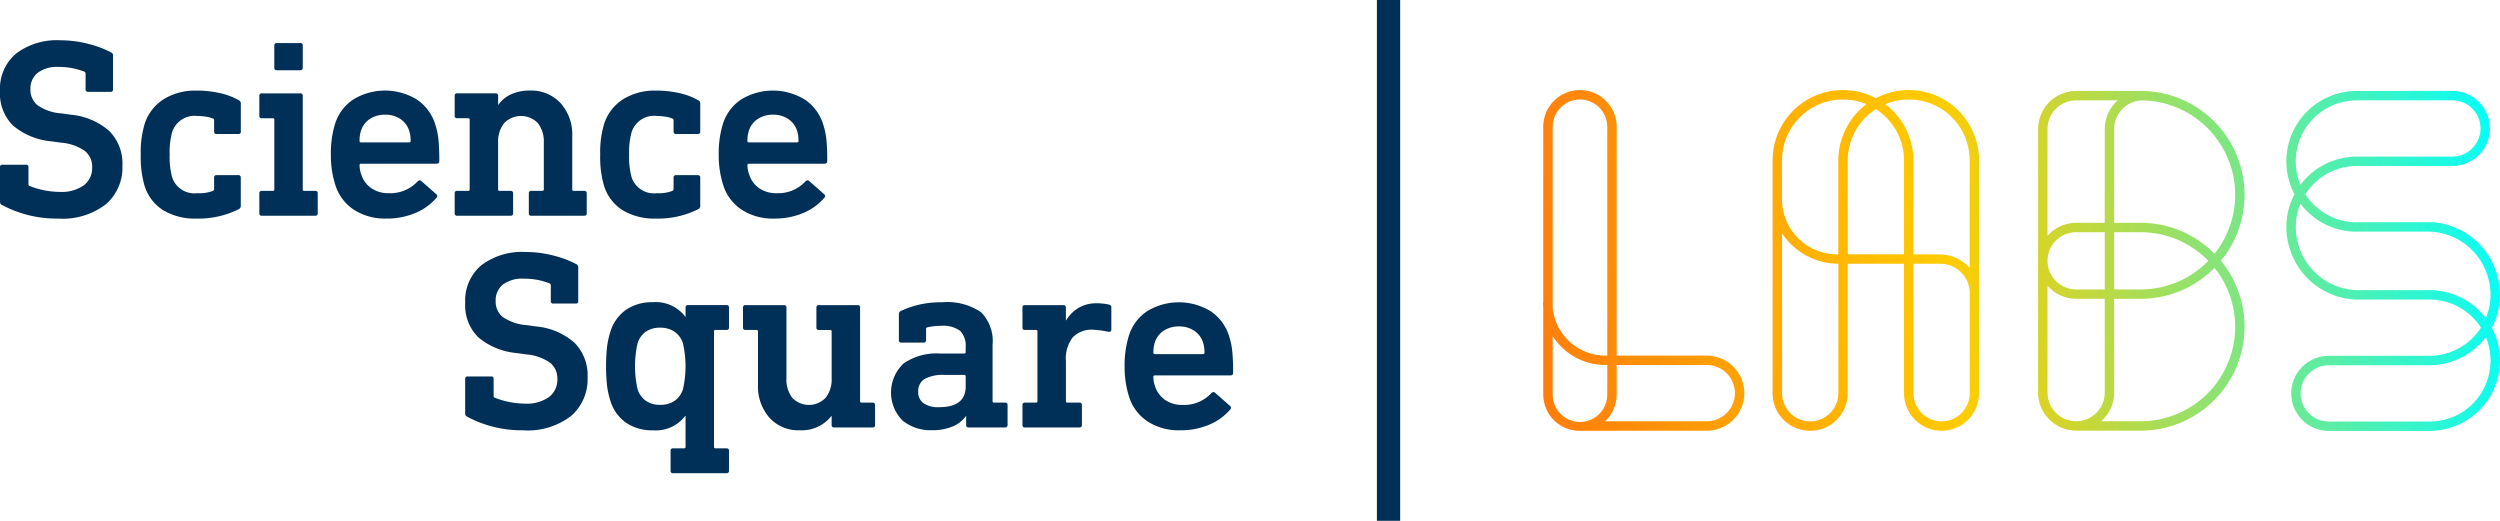
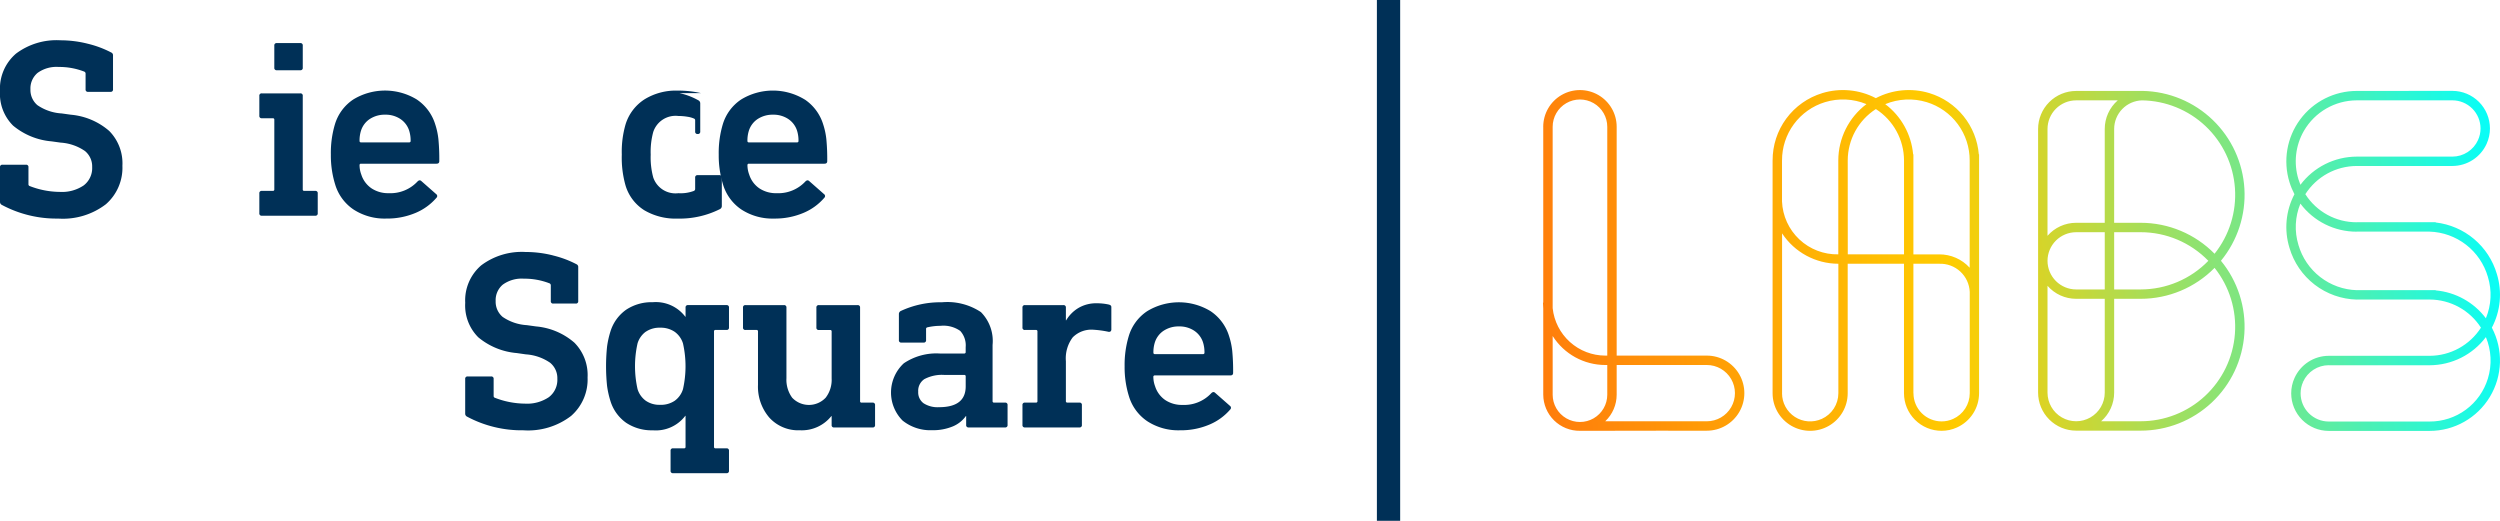
<svg xmlns="http://www.w3.org/2000/svg" id="grfx-logo-science-square-main-menu" width="265.504" height="55.311" viewBox="0 0 265.504 55.311">
  <defs>
    <clipPath id="clip-path">
      <path id="Path_4122" data-name="Path 4122" d="M434.067 49.693h10.711a7.507 7.507 0 0 0 5.979-2.991 6.493 6.493 0 0 1 .212 4.4l.477.148-.477-.147a6.444 6.444 0 0 1-6.19 4.566h-10.712a2.992 2.992 0 0 1-2.988-2.99 2.945 2.945 0 0 1 .265-1.223l-.455-.206.455.2a2.994 2.994 0 0 1 2.723-1.763m2.967-15.186v1h7.744a6.661 6.661 0 0 1 6.19 4.8l.477-.147-.477.148a6.49 6.49 0 0 1-.212 4.4 7.514 7.514 0 0 0-5.333-2.961v-.028h-8.39v1h7.744a6.5 6.5 0 0 1 5.456 2.988 6.5 6.5 0 0 1-5.456 2.989h-10.71a3.993 3.993 0 0 0-3.634 2.352 3.946 3.946 0 0 0-.353 1.635 3.993 3.993 0 0 0 3.987 3.989h10.711a7.477 7.477 0 0 0 6.615-10.96v-.012a7.484 7.484 0 0 0 .53-5.687 7.681 7.681 0 0 0-6.5-5.478v-.027ZM404.2 52.6V41.254a4.03 4.03 0 0 0 3.04 1.382h3.039V52.6a3.039 3.039 0 0 1-6.079 0m7.078 0v-9.964h2.812a11.006 11.006 0 0 0 7.853-3.287 10.036 10.036 0 0 1-7.853 16.291h-4.194a4.032 4.032 0 0 0 1.382-3.039m-7.078-14a3.042 3.042 0 0 1 3.04-3.038h3.039v6.079h-3.039a3.044 3.044 0 0 1-3.04-3.042m7.078-3.038h2.812a10.014 10.014 0 0 1 7.191 3.039 10.013 10.013 0 0 1-7.191 3.04h-2.812Zm0-10.964a3.042 3.042 0 0 1 2.958-3.037 10.035 10.035 0 0 1 7.706 16.29 11 11 0 0 0-7.853-3.288h-2.812Zm-7.078 0a3.042 3.042 0 0 1 3.04-3.038h4.42a4.029 4.029 0 0 0-1.382 3.038v9.965h-3.039a4.03 4.03 0 0 0-3.04 1.382Zm10.031-4.037h-6.992a4.043 4.043 0 0 0-4.039 4.038V52.6a4.043 4.043 0 0 0 4.039 4.038h6.85a11.034 11.034 0 0 0 8.53-18.041 11.034 11.034 0 0 0-8.3-18.039h-.085m22.806 1h10.16a2.992 2.992 0 0 1 2.988 2.989 2.956 2.956 0 0 1-.265 1.224l.444.2-.444-.2a2.994 2.994 0 0 1-2.723 1.764h-10.16a7.506 7.506 0 0 0-5.98 2.993q-.118-.284-.21-.582l-.477.147.477-.147a6.492 6.492 0 0 1 .581-5.148l-.4-.232.4.232a6.5 6.5 0 0 1 5.609-3.239m0-1a7.48 7.48 0 0 0-7.145 9.682 7.6 7.6 0 0 0 .53 1.288 7.488 7.488 0 0 0-.53 5.69 7.654 7.654 0 0 0 7.145 5.5v-1a6.66 6.66 0 0 1-6.19-4.8l-.47.144.47-.145a6.5 6.5 0 0 1 .207-4.391 7.44 7.44 0 0 0 5.983 2.98v-1a6.442 6.442 0 0 1-5.46-2.983 6.5 6.5 0 0 1 5.46-2.995h10.16a4 4 0 0 0 3.634-2.353 3.952 3.952 0 0 0 .353-1.635 3.993 3.993 0 0 0-3.987-3.988Zm-85.393 32.258v-6.23a6.622 6.622 0 0 0 5.592 3.079h.207v3.152a2.9 2.9 0 1 1-5.8 0m0-9.185V24.368a2.9 2.9 0 0 1 5.8 0v24.3h-.207a5.631 5.631 0 0 1-5.592-5.034m-1-19.263v18.672h-.03c0 .215.01.429.03.639v9.135a3.852 3.852 0 0 0 3.9 3.838c.26 0 .488.007.761 0l8.616-.014v-1h-6.694a3.891 3.891 0 0 0 1.214-2.826v-3.15h9.572a2.989 2.989 0 1 1 0 5.978h-4.093v1h4.093a3.988 3.988 0 1 0 0-7.976h-9.572v-24.3a3.9 3.9 0 0 0-7.8 0m39.313 28.3V38.914h2.743a3.125 3.125 0 0 1 3.24 2.988v10.766a2.993 2.993 0 0 1-1.763 2.723l.206.456-.206-.456a2.961 2.961 0 0 1-1.225.265 2.992 2.992 0 0 1-2.988-2.988m-13.954 0V35.684a7.166 7.166 0 0 0 5.978 3.229v13.755a2.994 2.994 0 0 1-1.763 2.723l.2.456-.205-.456a2.984 2.984 0 0 1-4.214-2.723m6.977-24.728a6.5 6.5 0 0 1 2.988-5.456 6.5 6.5 0 0 1 2.99 5.456v9.976h-5.973Zm3.986-5.978a6.538 6.538 0 0 1 4.4-.212 6.446 6.446 0 0 1 4.564 6.19v11.394a4.344 4.344 0 0 0-3.24-1.418h-2.736V27.293h-.029a7.508 7.508 0 0 0-2.963-5.332m-6.69-1.167.147.477-.147-.477a7.44 7.44 0 0 0-5.27 7.145h1a6.446 6.446 0 0 1 4.566-6.19 6.538 6.538 0 0 1 4.4.212 7.5 7.5 0 0 0-2.99 5.978v9.975a5.856 5.856 0 0 1-5.978-5.623v-4.352h-1v24.729a3.988 3.988 0 0 0 7.976 0V38.914h5.978v13.754a3.991 3.991 0 0 0 3.988 3.987 3.951 3.951 0 0 0 1.636-.353 3.994 3.994 0 0 0 2.351-3.634V27.293h-.028a7.434 7.434 0 0 0-5.242-6.5l-.147.476.147-.477a7.551 7.551 0 0 0-5.688.531h-.011a7.543 7.543 0 0 0-5.687-.531" transform="translate(-350.617 -20.468)" stroke="#fff" stroke-width="1" fill="url('#linear-gradient')" />
    </clipPath>
    <clipPath id="clip-path-2">
      <path id="Rectangle_1772" data-name="Rectangle 1772" fill="#003057" d="M0 0h265.504v55.311H0z" />
    </clipPath>
    <linearGradient id="linear-gradient" x1="1.041" y1="1.256" x2="-.118" y2="1.294" gradientUnits="objectBoundingBox">
      <stop offset="0" stop-color="#0ff" />
      <stop offset=".51" stop-color="#fc0" />
      <stop offset="1" stop-color="#ff640f" />
    </linearGradient>
  </defs>
  <g id="Group_3432" data-name="Group 3432" transform="translate(163.866 9.566)">
    <g id="Group_3431" data-name="Group 3431" clip-path="url('#clip-path')">
      <path id="Rectangle_1771" data-name="Rectangle 1771" transform="translate(0 -.25)" fill="url('#linear-gradient')" d="M0 0h101.637v36.452H0z" />
    </g>
  </g>
  <g id="Group_3434" data-name="Group 3434">
    <g id="Group_3433" data-name="Group 3433" clip-path="url('#clip-path-2')">
      <path id="Path_4123" data-name="Path 4123" d="M9.319 9.52a10.864 10.864 0 0 1 2.495.931.317.317 0 0 1 .188.323v3.587a.238.238 0 0 1-.27.269H9.359a.238.238 0 0 1-.27-.269v-1.646a.23.23 0 0 0-.162-.243 7.34 7.34 0 0 0-2.7-.485 3.414 3.414 0 0 0-2.239.633 2.151 2.151 0 0 0-.755 1.74 2.106 2.106 0 0 0 .742 1.686 5.071 5.071 0 0 0 2.576.877l.971.135a7.165 7.165 0 0 1 4.078 1.726 4.887 4.887 0 0 1 1.4 3.695 5.141 5.141 0 0 1-1.753 4.086 7.507 7.507 0 0 1-5.07 1.524 12.3 12.3 0 0 1-5.989-1.456.353.353 0 0 1-.188-.325V22.64a.239.239 0 0 1 .27-.27h2.482a.239.239 0 0 1 .27.27v1.807a.19.19 0 0 0 .135.189 8.984 8.984 0 0 0 3.182.62 4.129 4.129 0 0 0 2.549-.688 2.312 2.312 0 0 0 .9-1.955 2.114 2.114 0 0 0-.768-1.7 5.124 5.124 0 0 0-2.576-.89l-.971-.135a7.352 7.352 0 0 1-4.083-1.671A4.764 4.764 0 0 1 0 14.549a4.894 4.894 0 0 1 1.7-3.978 7.162 7.162 0 0 1 4.72-1.416 11.818 11.818 0 0 1 2.9.365" transform="translate(0 -4.876)" fill="#003057" />
-       <path id="Path_4124" data-name="Path 4124" d="M40.39 20.852a7.225 7.225 0 0 1 2 .755.366.366 0 0 1 .216.351v2.967a.238.238 0 0 1-.27.269h-2.297a.238.238 0 0 1-.27-.269v-1.186a.191.191 0 0 0-.135-.189 2.685 2.685 0 0 0-.688-.189 5.679 5.679 0 0 0-.958-.08 2.493 2.493 0 0 0-2.671 1.7 8.035 8.035 0 0 0-.27 2.4 8.161 8.161 0 0 0 .27 2.428 2.494 2.494 0 0 0 2.671 1.672 3.981 3.981 0 0 0 1.646-.243.227.227 0 0 0 .135-.188v-1.216a.239.239 0 0 1 .27-.27h2.292a.239.239 0 0 1 .27.27v2.993a.365.365 0 0 1-.216.351 9.55 9.55 0 0 1-4.477 1 6.549 6.549 0 0 1-3.547-.89 4.7 4.7 0 0 1-1.983-2.616 10.749 10.749 0 0 1-.4-3.291 10.415 10.415 0 0 1 .4-3.209 4.854 4.854 0 0 1 2.009-2.656 6.36 6.36 0 0 1 3.52-.931 10.907 10.907 0 0 1 2.482.269" transform="translate(-17.03 -10.963)" fill="#003057" />
      <path id="Path_4125" data-name="Path 4125" d="M63.541 15.4v9.925a.143.143 0 0 0 .162.162h1.159a.239.239 0 0 1 .27.269v2.1a.238.238 0 0 1-.27.269H59.2a.238.238 0 0 1-.27-.269v-2.1a.238.238 0 0 1 .27-.269h1.159a.143.143 0 0 0 .162-.162v-7.39a.143.143 0 0 0-.162-.162H59.2a.239.239 0 0 1-.27-.27V15.4a.238.238 0 0 1 .27-.269h4.072a.238.238 0 0 1 .27.269m0-5.341v2.346a.238.238 0 0 1-.27.269H60.79a.238.238 0 0 1-.27-.269V10.06a.238.238 0 0 1 .27-.269h2.482a.238.238 0 0 1 .27.269" transform="translate(-31.388 -5.215)" fill="#003057" />
      <path id="Path_4126" data-name="Path 4126" d="M84.323 21.539a4.918 4.918 0 0 1 1.942 2.63 7.642 7.642 0 0 1 .337 1.564 22.087 22.087 0 0 1 .094 2.346c0 .18-.1.269-.3.269H78.39a.143.143 0 0 0-.162.162 2.879 2.879 0 0 0 .189 1 2.787 2.787 0 0 0 1.083 1.455 3.186 3.186 0 0 0 1.834.513 3.922 3.922 0 0 0 3.048-1.241c.144-.143.279-.162.4-.054l1.591 1.4a.246.246 0 0 1 .027.378 5.944 5.944 0 0 1-2.239 1.618 7.762 7.762 0 0 1-3.1.594 6.038 6.038 0 0 1-3.466-.958 4.885 4.885 0 0 1-1.955-2.656 10.369 10.369 0 0 1-.459-3.182 10.6 10.6 0 0 1 .431-3.21 4.83 4.83 0 0 1 1.955-2.643 6.477 6.477 0 0 1 6.757.014m-4.99 2.049a2.343 2.343 0 0 0-.944 1.227 3.484 3.484 0 0 0-.162 1.106.143.143 0 0 0 .162.162h5.1a.143.143 0 0 0 .162-.162 3.493 3.493 0 0 0-.162-1.106 2.348 2.348 0 0 0-.944-1.227 2.822 2.822 0 0 0-1.591-.445 2.87 2.87 0 0 0-1.618.445" transform="translate(-40.043 -10.962)" fill="#003057" />
-       <path id="Path_4127" data-name="Path 4127" d="M114.578 21.93a4.972 4.972 0 0 1 1.227 3.479v5.664a.143.143 0 0 0 .162.162h1.106a.239.239 0 0 1 .27.27v2.1a.239.239 0 0 1-.27.27h-5.61a.238.238 0 0 1-.27-.27V31.5a.239.239 0 0 1 .27-.27h1.16a.143.143 0 0 0 .162-.162V26.11a3.193 3.193 0 0 0-.62-2.063 2.494 2.494 0 0 0-3.6 0 3.142 3.142 0 0 0-.634 2.063v4.962a.143.143 0 0 0 .162.162h1.16a.239.239 0 0 1 .27.27v2.1a.239.239 0 0 1-.27.27h-5.664a.238.238 0 0 1-.27-.27V31.5a.239.239 0 0 1 .27-.27h1.16a.143.143 0 0 0 .162-.162v-7.39a.143.143 0 0 0-.162-.162h-1.16a.239.239 0 0 1-.27-.27v-2.1a.238.238 0 0 1 .27-.27h4.073a.239.239 0 0 1 .27.27v.944h.027a3.307 3.307 0 0 1 1.306-1.09 4.57 4.57 0 0 1 2.036-.418 4.217 4.217 0 0 1 3.277 1.349" transform="translate(-55.031 -10.962)" fill="#003057" />
-       <path id="Path_4128" data-name="Path 4128" d="M144.788 20.852a7.225 7.225 0 0 1 2 .755.366.366 0 0 1 .216.351v2.967a.238.238 0 0 1-.27.269h-2.292a.238.238 0 0 1-.27-.269v-1.186a.191.191 0 0 0-.135-.189 2.685 2.685 0 0 0-.688-.189 5.679 5.679 0 0 0-.958-.08 2.493 2.493 0 0 0-2.671 1.7 8.035 8.035 0 0 0-.27 2.4 8.161 8.161 0 0 0 .27 2.428 2.494 2.494 0 0 0 2.671 1.672 3.981 3.981 0 0 0 1.646-.243.227.227 0 0 0 .135-.188v-1.216a.239.239 0 0 1 .27-.27h2.292a.239.239 0 0 1 .27.27v2.993a.365.365 0 0 1-.216.351 9.55 9.55 0 0 1-4.477 1 6.549 6.549 0 0 1-3.547-.89 4.7 4.7 0 0 1-1.983-2.616 10.749 10.749 0 0 1-.4-3.291 10.415 10.415 0 0 1 .4-3.209 4.854 4.854 0 0 1 2.009-2.656 6.36 6.36 0 0 1 3.52-.931 10.907 10.907 0 0 1 2.482.269" transform="translate(-72.637 -10.963)" fill="#003057" />
+       <path id="Path_4128" data-name="Path 4128" d="M144.788 20.852a7.225 7.225 0 0 1 2 .755.366.366 0 0 1 .216.351v2.967a.238.238 0 0 1-.27.269a.238.238 0 0 1-.27-.269v-1.186a.191.191 0 0 0-.135-.189 2.685 2.685 0 0 0-.688-.189 5.679 5.679 0 0 0-.958-.08 2.493 2.493 0 0 0-2.671 1.7 8.035 8.035 0 0 0-.27 2.4 8.161 8.161 0 0 0 .27 2.428 2.494 2.494 0 0 0 2.671 1.672 3.981 3.981 0 0 0 1.646-.243.227.227 0 0 0 .135-.188v-1.216a.239.239 0 0 1 .27-.27h2.292a.239.239 0 0 1 .27.27v2.993a.365.365 0 0 1-.216.351 9.55 9.55 0 0 1-4.477 1 6.549 6.549 0 0 1-3.547-.89 4.7 4.7 0 0 1-1.983-2.616 10.749 10.749 0 0 1-.4-3.291 10.415 10.415 0 0 1 .4-3.209 4.854 4.854 0 0 1 2.009-2.656 6.36 6.36 0 0 1 3.52-.931 10.907 10.907 0 0 1 2.482.269" transform="translate(-72.637 -10.963)" fill="#003057" />
      <path id="Path_4129" data-name="Path 4129" d="M172.476 21.539a4.918 4.918 0 0 1 1.942 2.63 7.642 7.642 0 0 1 .337 1.564 22.087 22.087 0 0 1 .094 2.346c0 .18-.1.269-.3.269h-8.011a.143.143 0 0 0-.162.162 2.879 2.879 0 0 0 .189 1 2.789 2.789 0 0 0 1.079 1.456 3.188 3.188 0 0 0 1.834.513 3.924 3.924 0 0 0 3.048-1.241c.143-.143.278-.162.4-.054l1.591 1.4a.247.247 0 0 1 .027.378 5.945 5.945 0 0 1-2.239 1.618 7.76 7.76 0 0 1-3.1.594 6.037 6.037 0 0 1-3.466-.958 4.888 4.888 0 0 1-1.955-2.656 10.384 10.384 0 0 1-.458-3.182 10.58 10.58 0 0 1 .431-3.21 4.83 4.83 0 0 1 1.955-2.643 6.478 6.478 0 0 1 6.758.014m-4.99 2.049a2.343 2.343 0 0 0-.944 1.227 3.484 3.484 0 0 0-.162 1.106.143.143 0 0 0 .162.162h5.1a.143.143 0 0 0 .162-.162 3.493 3.493 0 0 0-.162-1.106 2.348 2.348 0 0 0-.944-1.227 2.822 2.822 0 0 0-1.591-.445 2.87 2.87 0 0 0-1.618.445" transform="translate(-86.996 -10.962)" fill="#003057" />
      <path id="Path_4130" data-name="Path 4130" d="M115.034 57.633a10.852 10.852 0 0 1 2.494.931.317.317 0 0 1 .189.323v3.587a.238.238 0 0 1-.27.269h-2.373a.238.238 0 0 1-.27-.269v-1.646a.23.23 0 0 0-.162-.243 7.349 7.349 0 0 0-2.7-.485 3.411 3.411 0 0 0-2.239.634 2.15 2.15 0 0 0-.755 1.74 2.107 2.107 0 0 0 .742 1.686 5.067 5.067 0 0 0 2.576.876l.971.135a7.163 7.163 0 0 1 4.073 1.726 4.887 4.887 0 0 1 1.4 3.695 5.14 5.14 0 0 1-1.753 4.086 7.507 7.507 0 0 1-5.07 1.524 12.3 12.3 0 0 1-5.987-1.456.348.348 0 0 1-.188-.323v-3.669a.239.239 0 0 1 .27-.27h2.481a.239.239 0 0 1 .27.27v1.807a.191.191 0 0 0 .135.189 9 9 0 0 0 3.182.62 4.133 4.133 0 0 0 2.549-.687 2.311 2.311 0 0 0 .9-1.955 2.113 2.113 0 0 0-.768-1.7 5.121 5.121 0 0 0-2.576-.89l-.964-.138a7.353 7.353 0 0 1-4.086-1.672 4.764 4.764 0 0 1-1.389-3.667 4.891 4.891 0 0 1 1.7-3.978 7.16 7.16 0 0 1 4.72-1.416 11.726 11.726 0 0 1 2.9.363" transform="translate(-56.308 -30.504)" fill="#003057" />
      <path id="Path_4131" data-name="Path 4131" d="M146.137 70.229h.027v-.971a.238.238 0 0 1 .27-.27h4.072a.239.239 0 0 1 .27.27v2.1a.239.239 0 0 1-.27.27h-1.159a.143.143 0 0 0-.162.162v12.248a.143.143 0 0 0 .162.162h1.159a.239.239 0 0 1 .27.27v2.1a.239.239 0 0 1-.27.27h-5.664a.238.238 0 0 1-.27-.27v-2.1a.238.238 0 0 1 .27-.27H146a.143.143 0 0 0 .162-.162v-3.29h-.027a3.922 3.922 0 0 1-3.452 1.538 4.883 4.883 0 0 1-2.832-.8 4.409 4.409 0 0 1-1.672-2.333 9.646 9.646 0 0 1-.351-1.578 20.3 20.3 0 0 1 0-4.182 9.667 9.667 0 0 1 .351-1.578 4.417 4.417 0 0 1 1.672-2.333 4.885 4.885 0 0 1 2.832-.8 3.927 3.927 0 0 1 3.452 1.539m-4.194 1.591a2.394 2.394 0 0 0-.876 1.241 11.042 11.042 0 0 0 0 4.855 2.392 2.392 0 0 0 .876 1.241 2.563 2.563 0 0 0 1.524.431 2.627 2.627 0 0 0 1.535-.423 2.373 2.373 0 0 0 .89-1.241 11.042 11.042 0 0 0 0-4.855 2.378 2.378 0 0 0-.89-1.241 2.63 2.63 0 0 0-1.538-.431 2.566 2.566 0 0 0-1.524.431" transform="translate(-73.356 -36.587)" fill="#003057" />
      <path id="Path_4132" data-name="Path 4132" d="M181.27 69.6v9.925a.143.143 0 0 0 .162.162h1.159a.239.239 0 0 1 .27.269v2.1a.238.238 0 0 1-.27.269h-4.072a.238.238 0 0 1-.27-.269v-.944h-.027a4.008 4.008 0 0 1-3.344 1.51 4.131 4.131 0 0 1-3.25-1.349 5.037 5.037 0 0 1-1.2-3.479v-5.662a.143.143 0 0 0-.162-.162h-1.16a.239.239 0 0 1-.27-.27v-2.1a.238.238 0 0 1 .27-.269h4.073a.239.239 0 0 1 .27.269v7.5a3.239 3.239 0 0 0 .607 2.063 2.446 2.446 0 0 0 3.56 0 3.1 3.1 0 0 0 .634-2.037v-4.99a.143.143 0 0 0-.162-.162H176.9a.238.238 0 0 1-.27-.27V69.6a.238.238 0 0 1 .27-.269h4.1a.238.238 0 0 1 .269.269" transform="translate(-89.928 -36.927)" fill="#003057" />
      <path id="Path_4133" data-name="Path 4133" d="M212.024 69.743a4.359 4.359 0 0 1 1.227 3.479v5.96a.143.143 0 0 0 .162.162h1.16a.239.239 0 0 1 .27.269v2.1a.238.238 0 0 1-.27.269h-3.857a.238.238 0 0 1-.27-.269v-.944h-.027a3.243 3.243 0 0 1-1.4 1.106 5.47 5.47 0 0 1-2.212.4 4.694 4.694 0 0 1-3.115-1.025 4.223 4.223 0 0 1 .135-6.082 6.177 6.177 0 0 1 3.816-1.038h2.589a.143.143 0 0 0 .162-.162v-.513a2.26 2.26 0 0 0-.58-1.726 3.093 3.093 0 0 0-2.091-.539 6.232 6.232 0 0 0-1.4.162.166.166 0 0 0-.135.189v1.16a.238.238 0 0 1-.27.269h-2.346a.238.238 0 0 1-.27-.269v-2.743a.364.364 0 0 1 .216-.351 9.938 9.938 0 0 1 4.342-.917 6.449 6.449 0 0 1 4.168 1.053m-6 7.093a1.487 1.487 0 0 0-.674 1.349 1.429 1.429 0 0 0 .566 1.227 2.74 2.74 0 0 0 1.646.419q2.832 0 2.831-2.212v-1.052a.143.143 0 0 0-.162-.162h-2.1a4 4 0 0 0-2.1.431" transform="translate(-107.838 -36.587)" fill="#003057" />
      <path id="Path_4134" data-name="Path 4134" d="M241.509 69.059c.179.036.27.126.27.27v2.346a.281.281 0 0 1-.081.229.292.292 0 0 1-.243.04 10.587 10.587 0 0 0-1.591-.216 2.79 2.79 0 0 0-2.185.809 3.711 3.711 0 0 0-.728 2.535v4.234a.143.143 0 0 0 .162.162h1.268a.238.238 0 0 1 .27.269v2.1a.238.238 0 0 1-.27.269h-5.772a.238.238 0 0 1-.27-.269v-2.1a.238.238 0 0 1 .27-.269h1.159a.143.143 0 0 0 .162-.162v-7.39a.143.143 0 0 0-.162-.162h-1.159a.239.239 0 0 1-.27-.27v-2.1a.238.238 0 0 1 .27-.269h4.072a.239.239 0 0 1 .27.269v1.349h.027a3.766 3.766 0 0 1 1.281-1.3 3.68 3.68 0 0 1 1.983-.513 5.719 5.719 0 0 1 1.268.136" transform="translate(-123.752 -36.711)" fill="#003057" />
      <path id="Path_4135" data-name="Path 4135" d="M264.709 69.65a4.919 4.919 0 0 1 1.942 2.63 7.649 7.649 0 0 1 .337 1.564 22.1 22.1 0 0 1 .094 2.346c0 .18-.1.269-.3.269h-8.01a.143.143 0 0 0-.162.162 2.884 2.884 0 0 0 .189 1 2.786 2.786 0 0 0 1.079 1.456 3.186 3.186 0 0 0 1.834.513 3.922 3.922 0 0 0 3.048-1.24q.216-.216.4-.054l1.592 1.4a.246.246 0 0 1 .026.377 5.938 5.938 0 0 1-2.239 1.618 7.754 7.754 0 0 1-3.1.594 6.041 6.041 0 0 1-3.466-.958 4.888 4.888 0 0 1-1.955-2.657 10.368 10.368 0 0 1-.459-3.182 10.591 10.591 0 0 1 .441-3.209 4.825 4.825 0 0 1 1.955-2.643 6.478 6.478 0 0 1 6.757.014m-4.99 2.05a2.343 2.343 0 0 0-.944 1.227 3.485 3.485 0 0 0-.162 1.106.143.143 0 0 0 .162.162h5.1a.143.143 0 0 0 .162-.162 3.492 3.492 0 0 0-.162-1.106 2.348 2.348 0 0 0-.944-1.227 2.822 2.822 0 0 0-1.591-.445 2.867 2.867 0 0 0-1.618.445" transform="translate(-136.123 -36.588)" fill="#003057" />
      <path id="Path_4140" data-name="Path 4140" d="M147.464 0v55.311" fill="none" stroke="#003057" stroke-width="2.472" />
    </g>
  </g>
</svg>